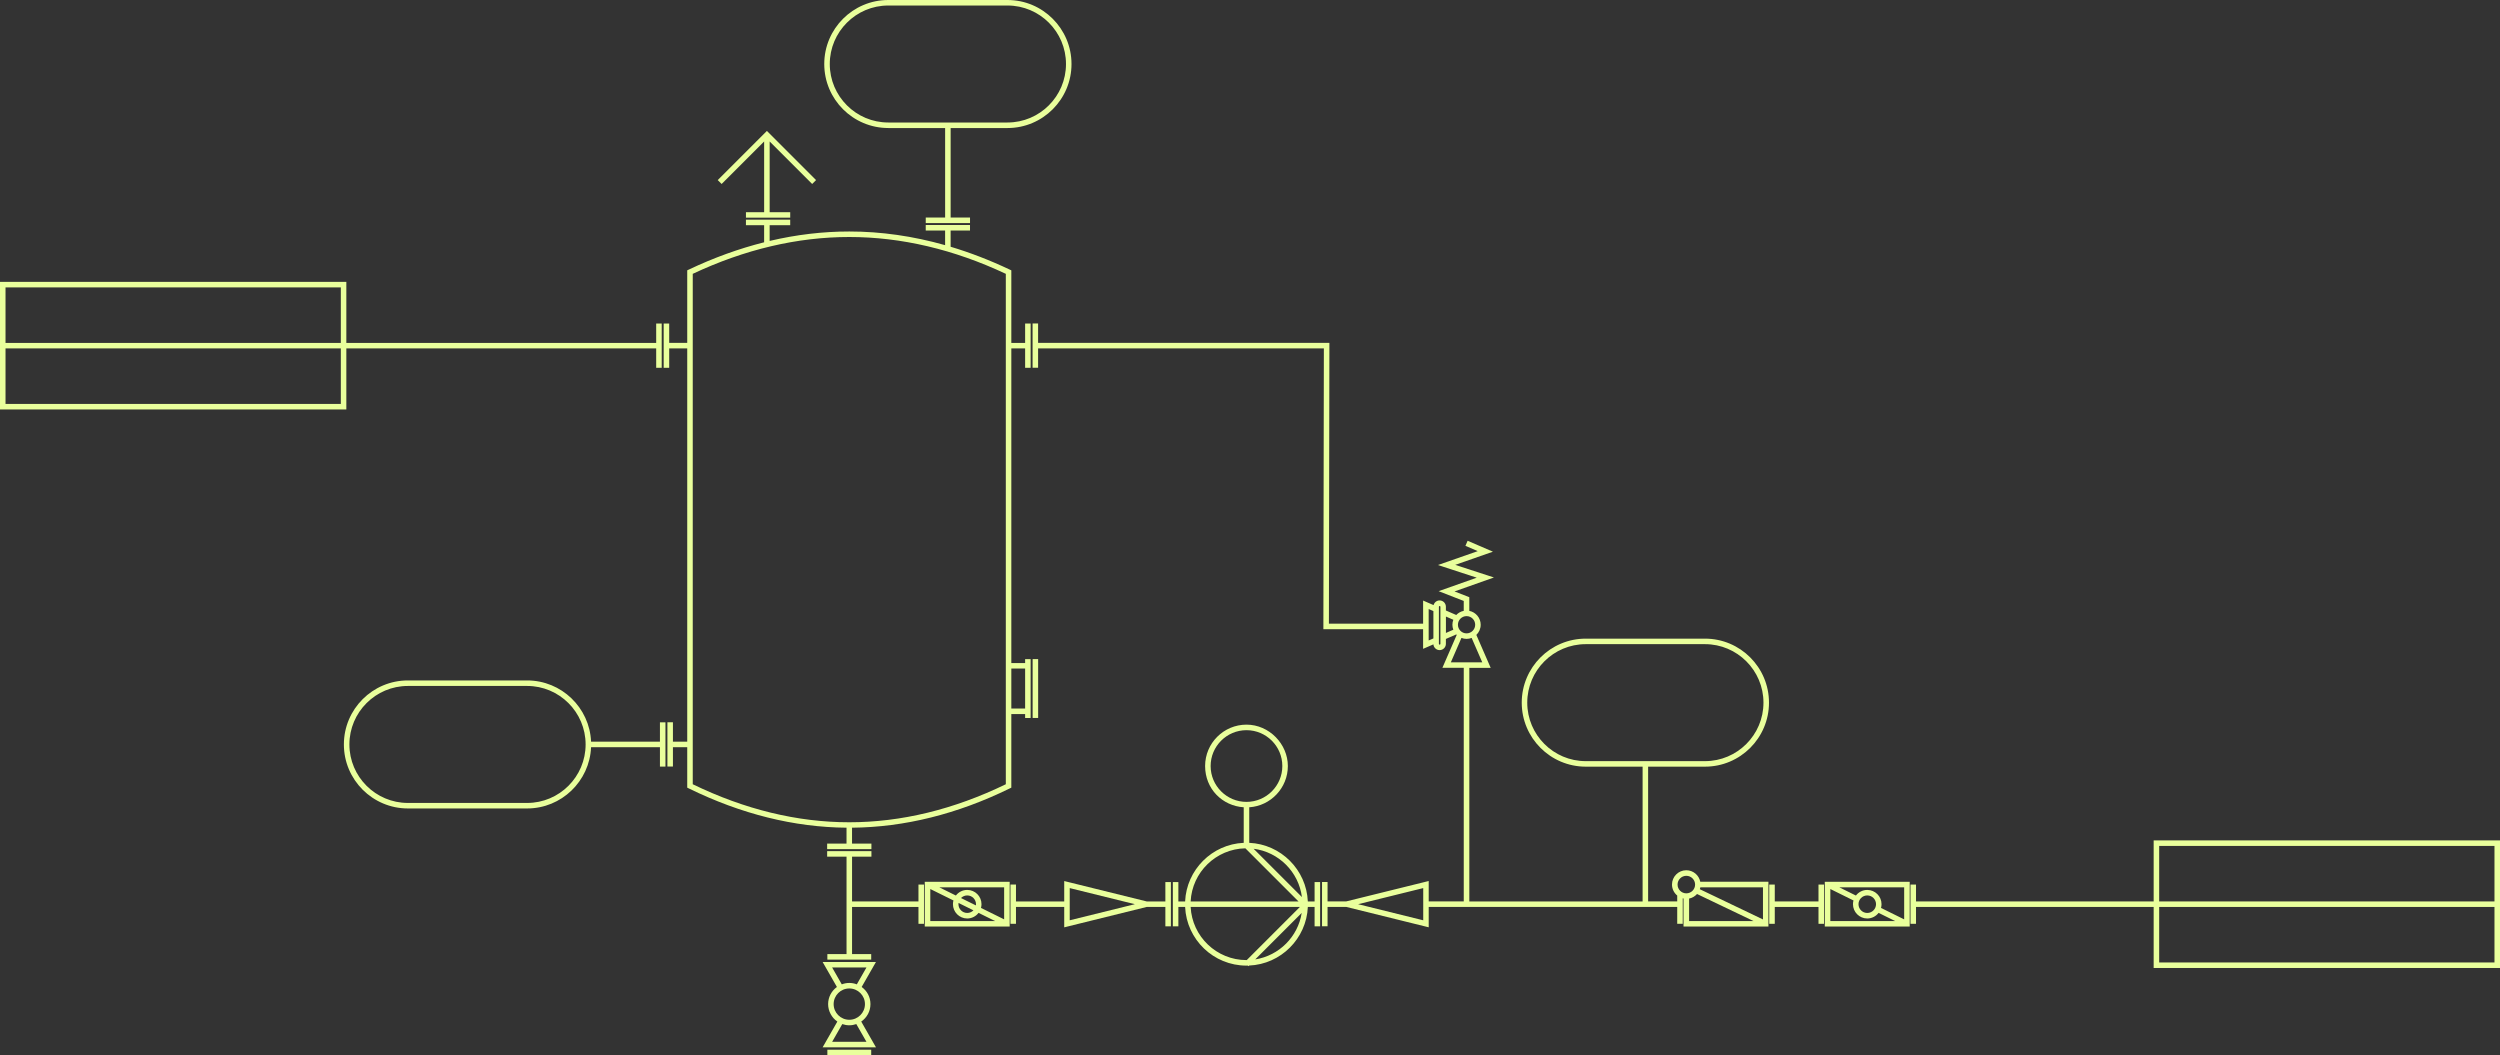
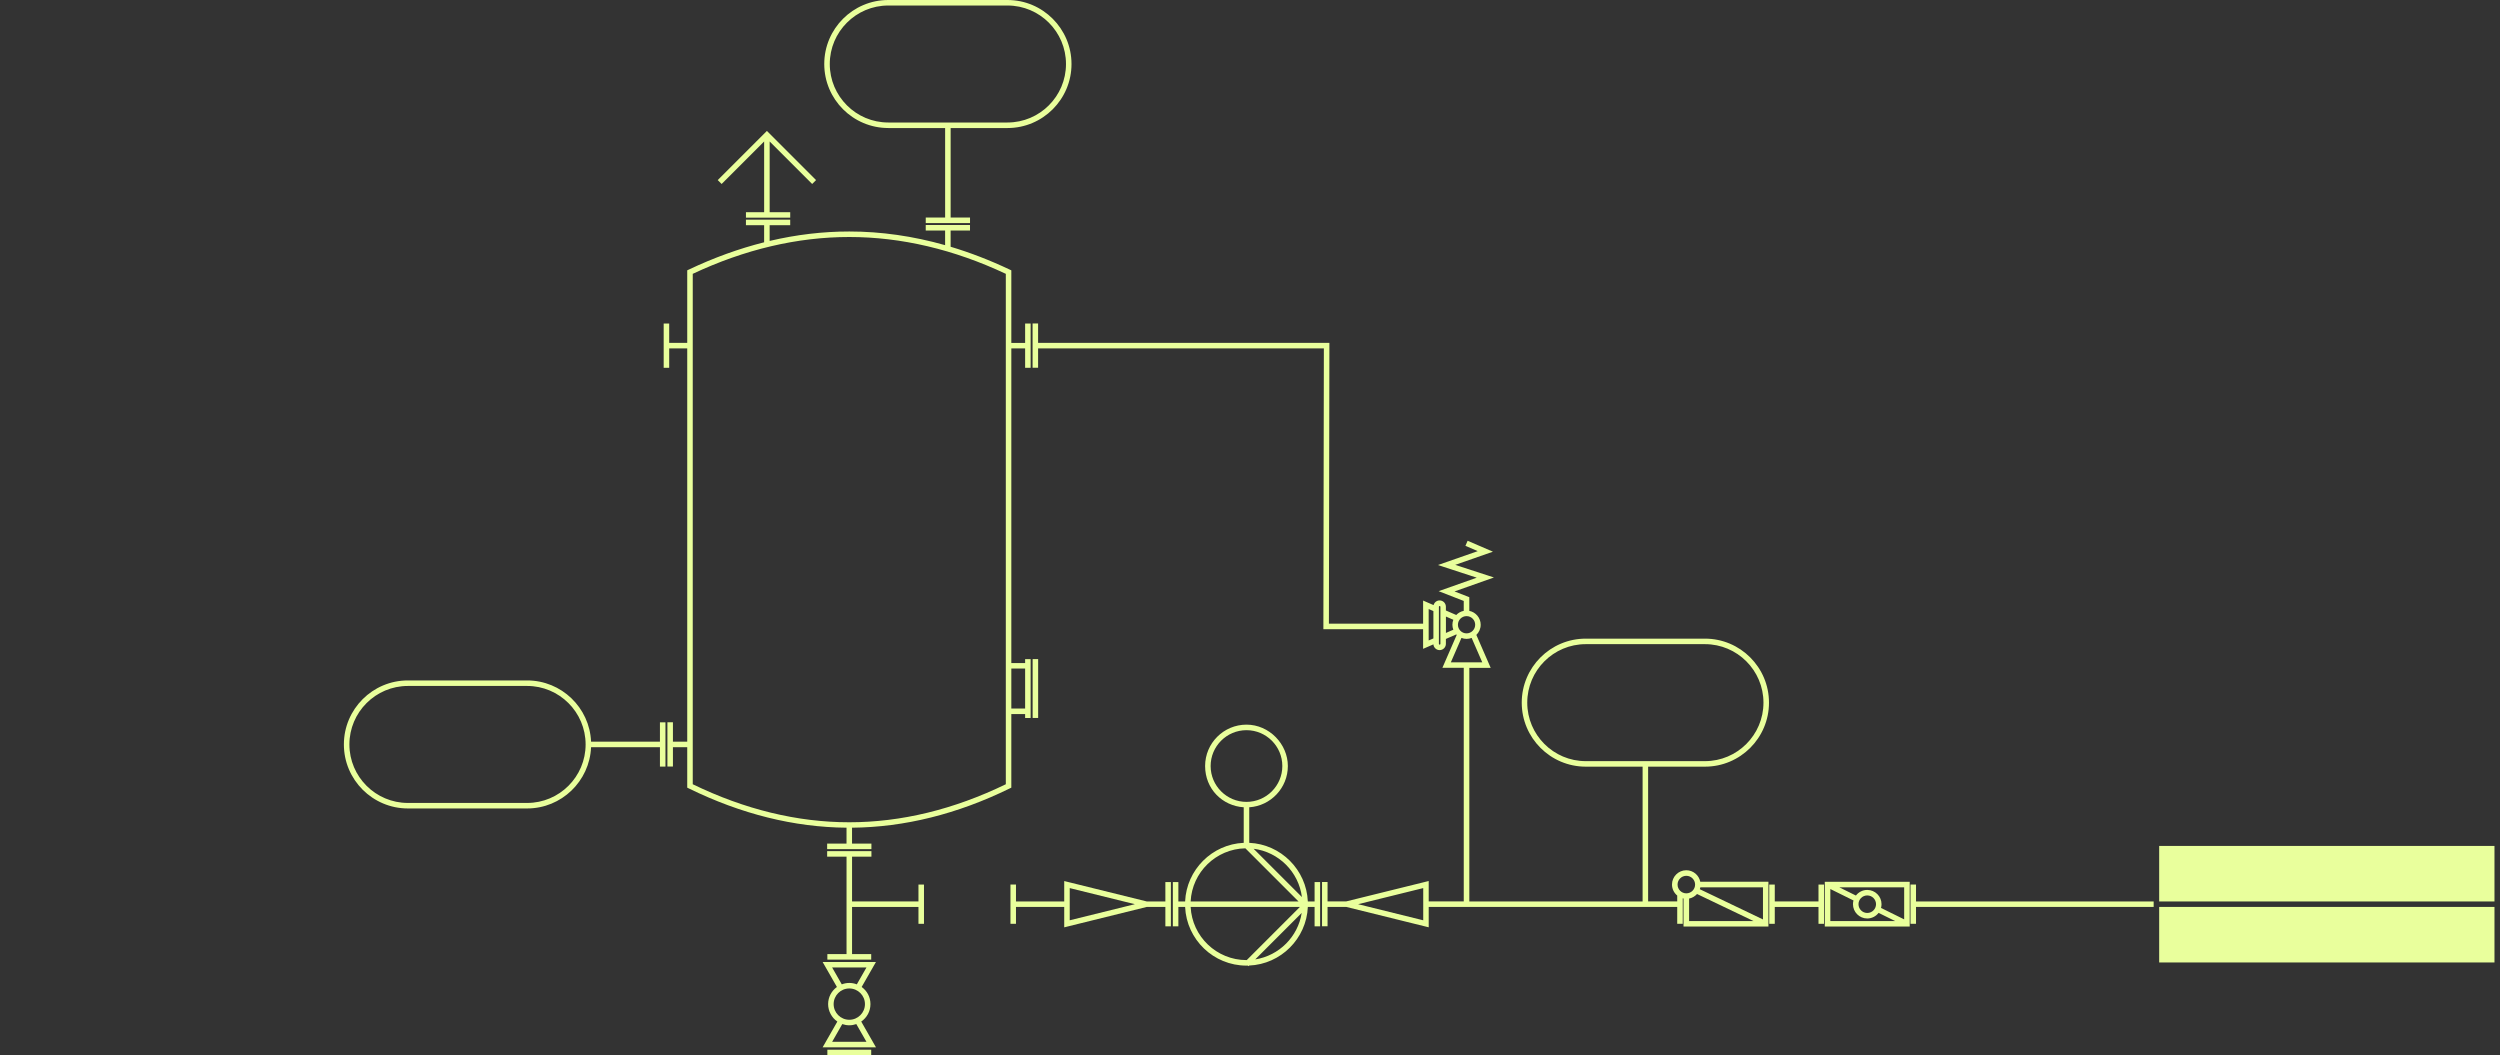
<svg xmlns="http://www.w3.org/2000/svg" id="Ebene_2" viewBox="0 0 1585.64 669.29">
  <rect x="0" y="0" width="1585.64" height="669.29" fill="#333333" stroke="none" />
  <defs>
    <style>.cls-1{fill:#e9ff9c;}</style>
  </defs>
  <g id="Ebene_1-2">
    <path class="cls-1" d="m641.44,452.89h8.75v2.49h3.5v-37.33h-3.5v2.49h-8.75v-199.55h8.75v12.29h3.5v-28.08h-3.5v12.29h-8.75v-46.02l-1-.47c-12.45-5.91-24.96-10.74-37.5-14.5v-10.28h12.29v-3.5h-28.08v3.5h12.29v9.27c-20.29-5.75-40.62-8.67-60.78-8.67-16.76,0-33.64,2.01-50.51,5.98v-9.99h13.04v-3.5h-28.08v3.5h11.54v10.86c-15.97,4.02-31.92,9.78-47.77,17.31l-1,.47v46.02h-11.44v-12.29h-3.5v28.08h3.5v-12.29h11.44v249.43h-9.07v-12.29h-3.5v28.08h3.5v-12.29h9.07v25.67l.98.48c33.18,16.27,66.83,24.64,100.05,24.92v10.09h-12.29v3.5h28.08v-3.5h-12.29v-10.09c33.22-.28,66.87-8.65,100.05-24.92l.98-.48v-46.7Zm8.75-28.85v25.35h-8.75v-25.35h8.75Zm-12.25,73.37c-32.96,16-66.36,24.12-99.28,24.12s-66.32-8.11-99.28-24.12V173.68c32.96-15.5,66.35-23.36,99.28-23.36s66.32,7.86,99.28,23.36v323.72Z" />
    <path class="cls-1" d="m739.14,571.74h-11.84l-52.31-12.93v12.93h-30.6v-10.7h-3.5v24.89h3.5v-10.69h30.6v12.93l52.31-12.93h11.84v12.29h3.5v-28.08h-3.5v12.29Zm-60.66,11.96v-20.42l41.31,10.21-41.31,10.21Z" />
    <path class="cls-1" d="m833.78,571.74h-4.28c-.89-20.09-17.07-36.27-37.16-37.17v-22.54c13.66-.9,24.49-12.3,24.49-26.18s-11.77-26.24-26.24-26.24-26.24,11.77-26.24,26.24,10.84,25.27,24.49,26.18v22.54c-20.09.89-36.27,17.07-37.17,37.17h-4.28v-12.29h-3.5v28.08h3.5v-12.29h4.28c.92,20.67,18.02,37.21,38.92,37.21.28,0,.56-.02.85-.02l.39.39.41-.41c20.14-.84,36.37-17.04,37.27-37.17h4.28v12.29h3.5v-28.08h-3.5v12.29Zm-8.03-2.77l-30.64-30.64c15.94,2.04,28.6,14.7,30.64,30.64Zm-57.9-83.11c0-12.54,10.2-22.74,22.74-22.74s22.74,10.2,22.74,22.74-10.2,22.74-22.74,22.74-22.74-10.2-22.74-22.74Zm22.04,52.19l33.69,33.69h-68.4c.9-18.51,16.07-33.32,34.71-33.69Zm-34.71,37.19h69.28l-33.7,33.7c-.05,0-.11,0-.16,0-18.97,0-34.5-14.97-35.42-33.71Zm40.96,33.27l29.48-29.48c-2.38,15.12-14.36,27.1-29.48,29.48Z" />
    <path class="cls-1" d="m418.57,470.42h-43.68c-.92-21.58-18.76-38.85-40.56-38.85h-75.62c-22.39,0-40.6,18.21-40.6,40.6s18.21,40.6,40.6,40.6h75.62c21.8,0,39.64-17.27,40.56-38.85h43.68v12.29h3.5v-28.08h-3.5v12.29Zm-84.24,38.85h-75.62c-20.46,0-37.1-16.64-37.1-37.1s16.64-37.1,37.1-37.1h75.62c20.46,0,37.1,16.64,37.1,37.1s-16.64,37.1-37.1,37.1Z" />
    <rect class="cls-1" x="654.95" y="418.04" width="3.5" height="37.33" />
    <path class="cls-1" d="m1045.33,571.74v-85.48h36.06c22.39,0,40.6-18.21,40.6-40.6s-18.21-40.6-40.6-40.6h-75.62c-22.39,0-40.6,18.21-40.6,40.6s18.21,40.6,40.6,40.6h36.06v85.48h-109.91v-148.14h13.56l-9.1-20.9c1.69-1.63,2.75-3.92,2.75-6.45,0-4.35-3.11-7.98-7.22-8.8v-8.68l-9.37-3.65,24.99-8.85-24.55-8,23.92-8.36-16.06-6.93-1.39,3.21,7.81,3.37-25.24,8.81,24.61,8.03-24.17,8.55,15.92,6.2v6.28c-1.85.37-3.5,1.31-4.75,2.63l-6.57-2.86v-2.4c0-2.19-1.79-3.98-3.98-3.98-1.84,0-3.39,1.27-3.83,2.97l-6.64-2.89v14.67h-59.75l.31-178.12h-184.76v-12.29h-3.5v28.08h3.5v-12.29h181.25l-.31,178.12h63.25v12.46l6.53-2.84c.17,2.04,1.86,3.65,3.95,3.65,2.19,0,3.98-1.79,3.98-3.98v-3.12l6.58-2.86c.09.1.19.2.29.29l-9.1,20.9h13.56v148.14h-22.23v-12.93l-52.31,12.93h-11.85v-12.29h-3.5v28.08h3.5v-12.29h11.85l52.31,12.93v-12.93h157.62v10.69h3.5v-16.13c.17.04.33.09.5.12v17.76h53.85v-28.39h-43.22c-.82-4.16-4.49-7.31-8.88-7.31-4.99,0-9.06,4.06-9.06,9.06,0,2.81,1.29,5.33,3.31,6.99v3.7h-18.48Zm-76.66-126.08c0-20.46,16.64-37.1,37.1-37.1h75.62c20.46,0,37.1,16.64,37.1,37.1s-16.64,37.1-37.1,37.1h-75.62c-20.46,0-37.1-16.64-37.1-37.1Zm-38.5-54.88c3.02,0,5.47,2.45,5.47,5.47s-2.45,5.47-5.47,5.47-5.47-2.45-5.47-5.47,2.45-5.47,5.47-5.47Zm-24.03-4.5l3,1.3v17.34l-3,1.3v-19.95Zm7.45,22.12c0,.26-.21.48-.48.48s-.48-.21-.48-.48v-23.56c0-.26.21-.48.48-.48s.48.21.48.48v23.56Zm3.5-6.94v-10.41l4.69,2.04c-.37.99-.59,2.05-.59,3.16s.21,2.18.59,3.16l-4.69,2.04Zm9.85,3.15c1,.39,2.09.61,3.23.61s2.23-.22,3.23-.61l6.74,15.5h-19.95l6.74-15.5Zm-24.25,179.09l-41.3-10.21,41.3-10.21v20.42Zm168.62-13.77c1.99-.39,3.74-1.44,5.04-2.9l35.85,17.16h-40.89v-14.26Zm46.85,13.23l-40.04-19.17c.13-.39.25-.79.33-1.2h39.72v20.36Zm-48.6-27.67c3.06,0,5.56,2.49,5.56,5.56s-2.49,5.56-5.56,5.56-5.56-2.49-5.56-5.56,2.49-5.56,5.56-5.56Z" />
-     <path class="cls-1" d="m219.67,220.99h196.52v12.29h3.5v-28.08h-3.5v12.29h-196.52v-38.71H0v80.92h219.67v-38.71Zm-3.5-38.71v35.21H3.5v-35.21h212.67ZM3.5,256.2v-35.21h212.67v35.21H3.5Z" />
-     <path class="cls-1" d="m1365.97,533.03v38.71h-150.73v-10.7h-3.5v24.89h3.5v-10.69h150.73v38.71h219.67v-80.92h-219.67Zm3.5,3.5h212.67v35.21h-212.67v-35.21Zm0,73.92v-35.21h212.67v35.21h-212.67Z" />
+     <path class="cls-1" d="m1365.97,533.03v38.71h-150.73v-10.7h-3.5v24.89h3.5v-10.69h150.73v38.71v-80.92h-219.67Zm3.5,3.5h212.67v35.21h-212.67v-35.21Zm0,73.92v-35.21h212.67v35.21h-212.67Z" />
    <path class="cls-1" d="m563.39,81.21h36.06v56.76h-12.29v3.5h28.08v-3.5h-12.29v-56.76h36.06c22.39,0,40.6-18.21,40.6-40.6S661.39,0,639.01,0h-75.62c-22.39,0-40.6,18.21-40.6,40.6s18.21,40.6,40.6,40.6Zm0-77.71h75.62c20.46,0,37.1,16.64,37.1,37.1s-16.64,37.1-37.1,37.1h-75.62c-20.46,0-37.1-16.64-37.1-37.1s16.64-37.1,37.1-37.1Z" />
    <rect class="cls-1" x="524.76" y="665.79" width="27.81" height="3.5" />
    <path class="cls-1" d="m521.75,610.14l9.07,15.86c-3.37,2.44-5.58,6.4-5.58,10.87s2.32,8.65,5.85,11.07l-9.34,16.34h33.84l-9.35-16.34c3.53-2.42,5.85-6.48,5.85-11.07s-2.21-8.43-5.58-10.87l9.07-15.86h-33.84Zm27.81,50.65h-21.78l6.44-11.26c1.39.49,2.89.77,4.45.77s3.05-.28,4.45-.77l6.44,11.26Zm-.96-23.92c0,5.47-4.45,9.93-9.93,9.93s-9.93-4.45-9.93-9.93,4.45-9.93,9.93-9.93,9.93,4.45,9.93,9.93Zm-9.93-13.43c-1.68,0-3.29.32-4.77.89l-6.12-10.7h21.78l-6.12,10.7c-1.49-.57-3.09-.89-4.77-.89Z" />
-     <path class="cls-1" d="m586.54,587.68h53.85v-28.39h-53.85v28.39Zm3.5-23.82l14.69,7.26c-.21.76-.32,1.55-.32,2.37,0,4.99,4.06,9.06,9.06,9.06,2.92,0,5.52-1.4,7.18-3.56l10.51,5.19h-41.11v-20.32Zm28.92,10.39l-9.44-4.67c1.01-1.02,2.41-1.65,3.95-1.65,3.06,0,5.56,2.49,5.56,5.56,0,.26-.02.51-.06.77Zm-1.55,3.14c-1.01,1.02-2.41,1.65-3.95,1.65-3.06,0-5.56-2.49-5.56-5.56,0-.26.02-.52.06-.77l9.45,4.67Zm19.48,5.72l-14.69-7.26c.21-.76.32-1.55.32-2.36,0-4.99-4.06-9.06-9.06-9.06-2.92,0-5.52,1.4-7.18,3.56l-10.51-5.19h41.11v20.32Z" />
    <polygon class="cls-1" points="582.54 571.74 540.42 571.74 540.42 543.34 552.71 543.34 552.71 539.84 524.63 539.84 524.63 543.34 536.92 543.34 536.92 605.14 524.76 605.14 524.76 608.64 552.57 608.64 552.57 605.14 540.42 605.14 540.42 575.24 582.54 575.24 582.54 585.93 586.04 585.93 586.04 561.04 582.54 561.04 582.54 571.74" />
    <path class="cls-1" d="m1157.39,587.68h53.85v-28.39h-53.85v28.39Zm3.5-23.82l14.69,7.26c-.21.76-.32,1.55-.32,2.37,0,4.99,4.06,9.06,9.06,9.06,2.92,0,5.52-1.4,7.18-3.56l10.51,5.19h-41.11v-20.32Zm17.87,9.63c0-3.06,2.49-5.56,5.56-5.56s5.56,2.49,5.56,5.56-2.49,5.56-5.56,5.56-5.56-2.49-5.56-5.56Zm28.98,9.63l-14.69-7.26c.21-.76.32-1.55.32-2.36,0-4.99-4.06-9.06-9.06-9.06-2.92,0-5.52,1.4-7.18,3.56l-10.51-5.19h41.11v20.32Z" />
    <polygon class="cls-1" points="1153.39 571.74 1125.66 571.74 1125.66 561.04 1122.16 561.04 1122.16 585.93 1125.66 585.93 1125.66 575.24 1153.39 575.24 1153.39 585.93 1156.89 585.93 1156.89 561.04 1153.39 561.04 1153.39 571.74" />
    <polygon class="cls-1" points="484.66 89.73 484.66 134.57 473.12 134.57 473.12 138.07 501.2 138.07 501.2 134.57 488.16 134.57 488.16 89.73 515.12 116.69 517.59 114.22 486.41 83.03 455.22 114.22 457.7 116.69 484.66 89.73" />
  </g>
</svg>